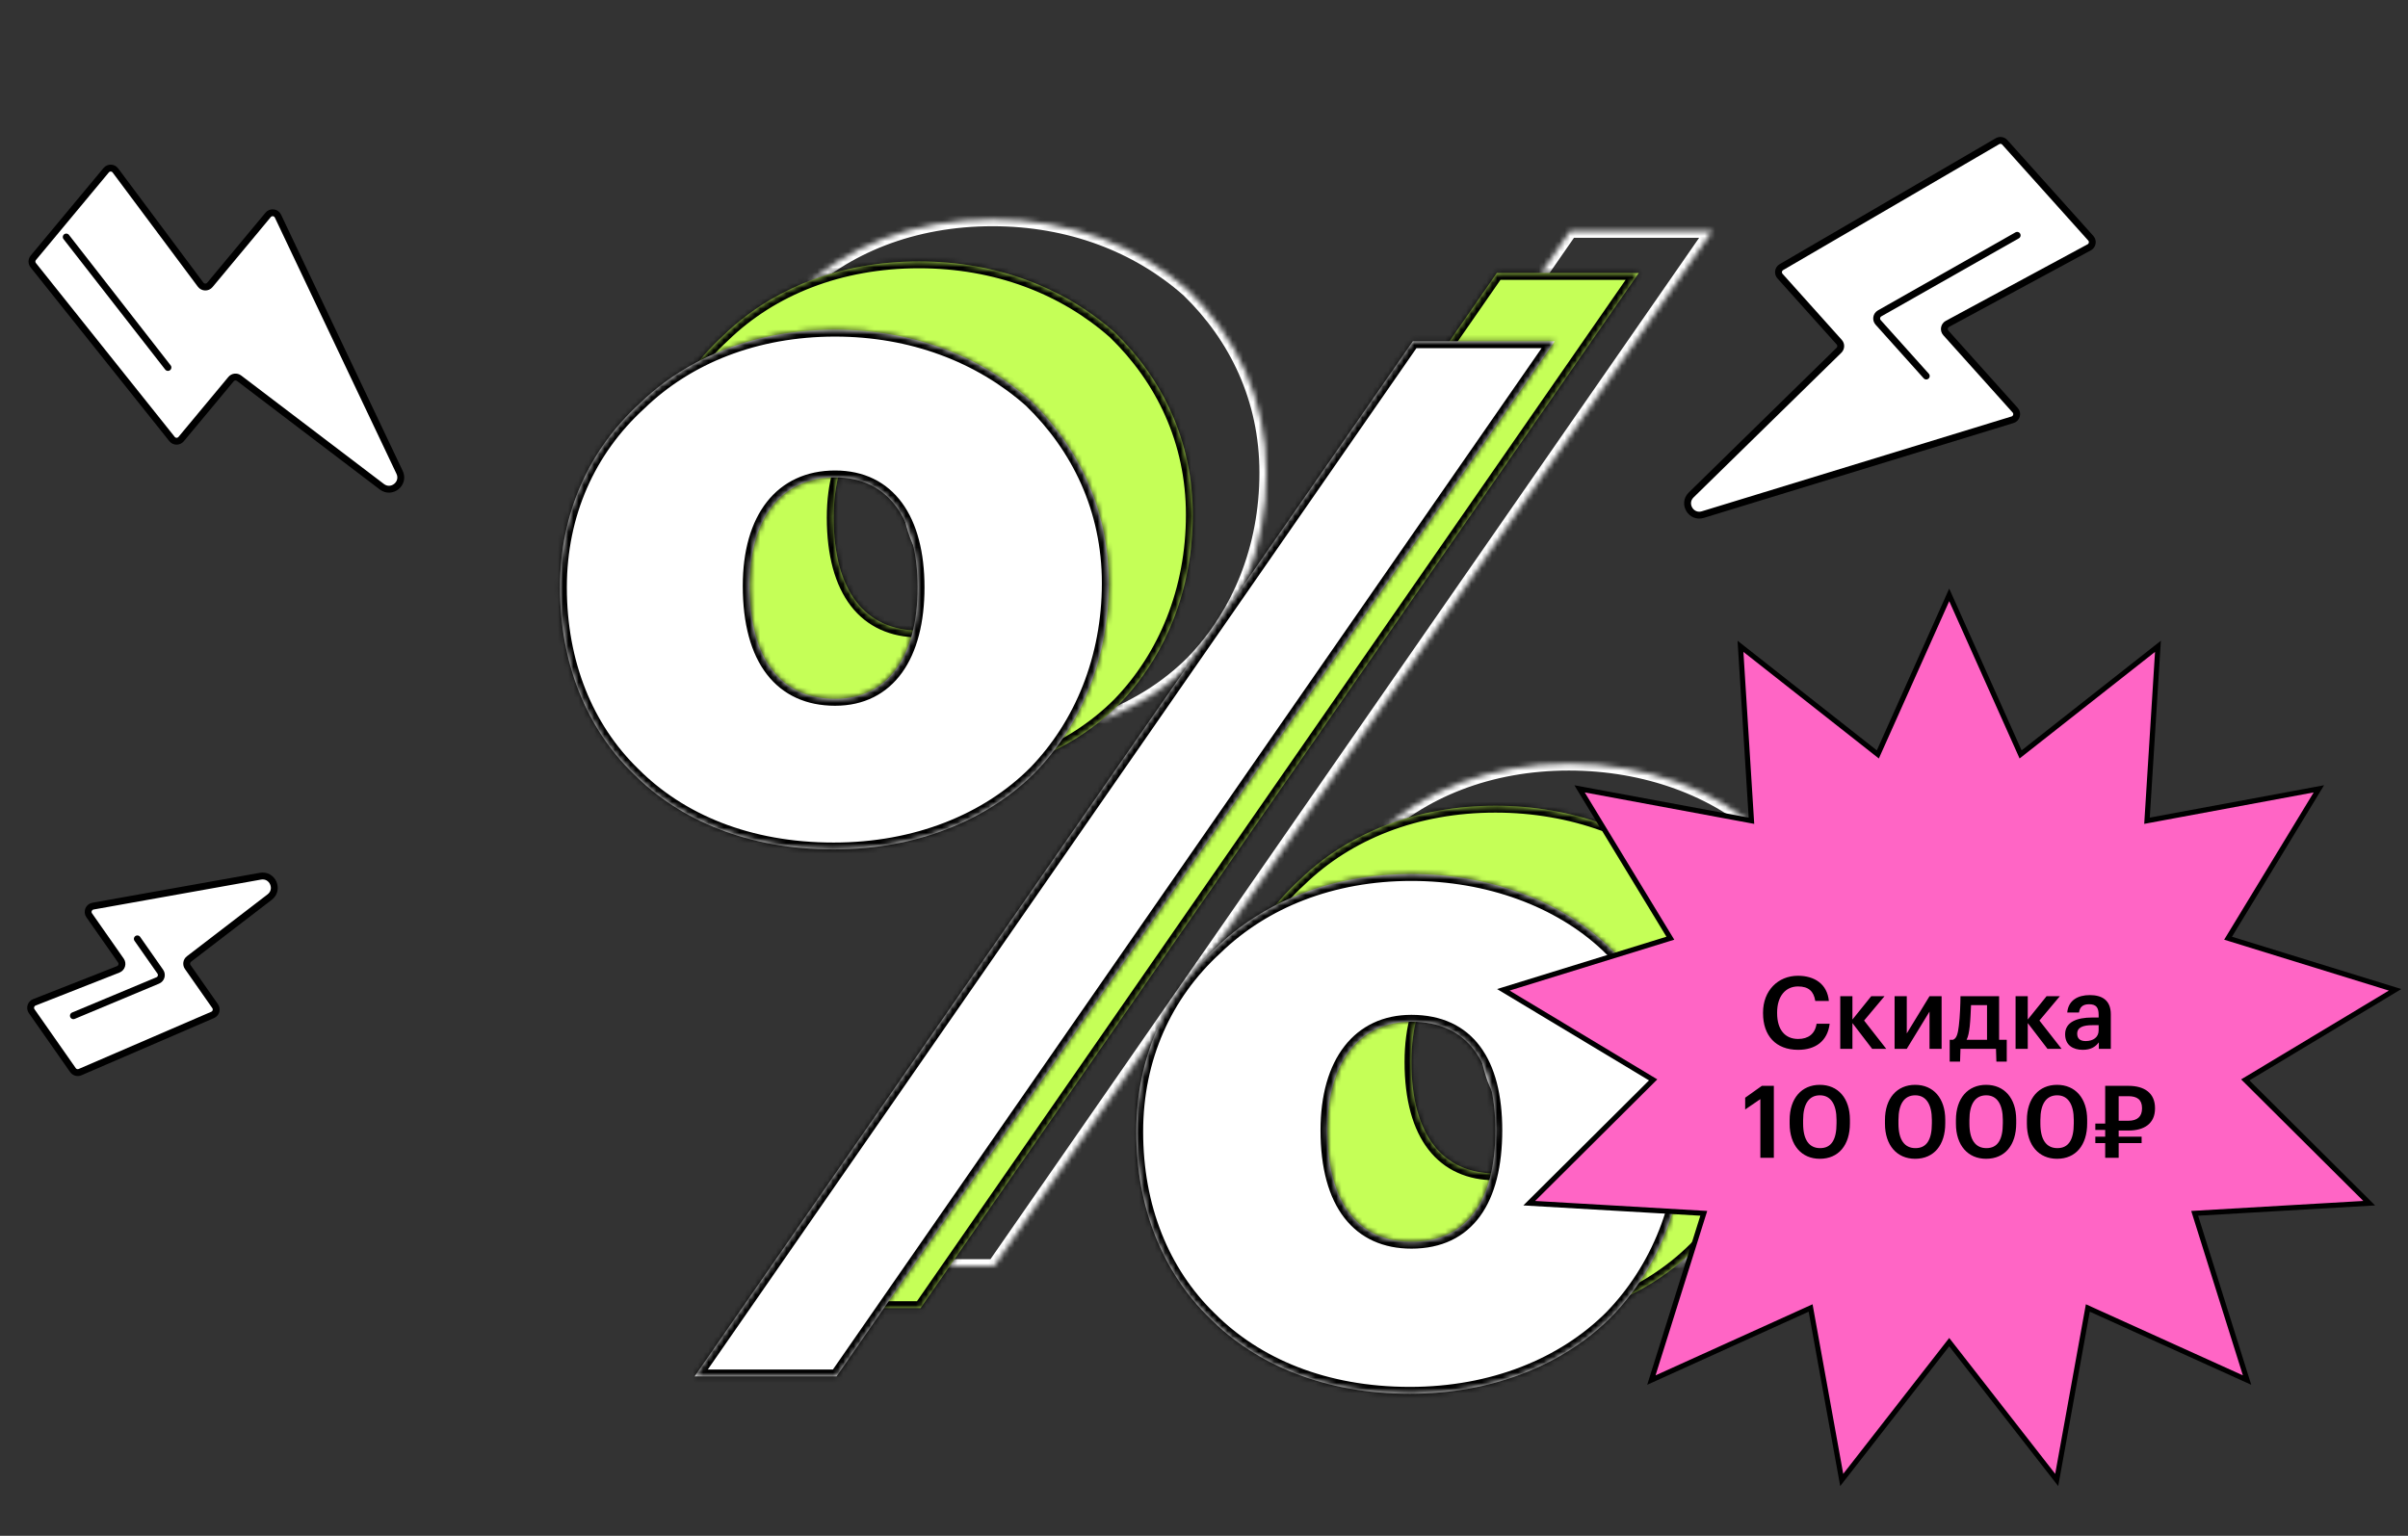
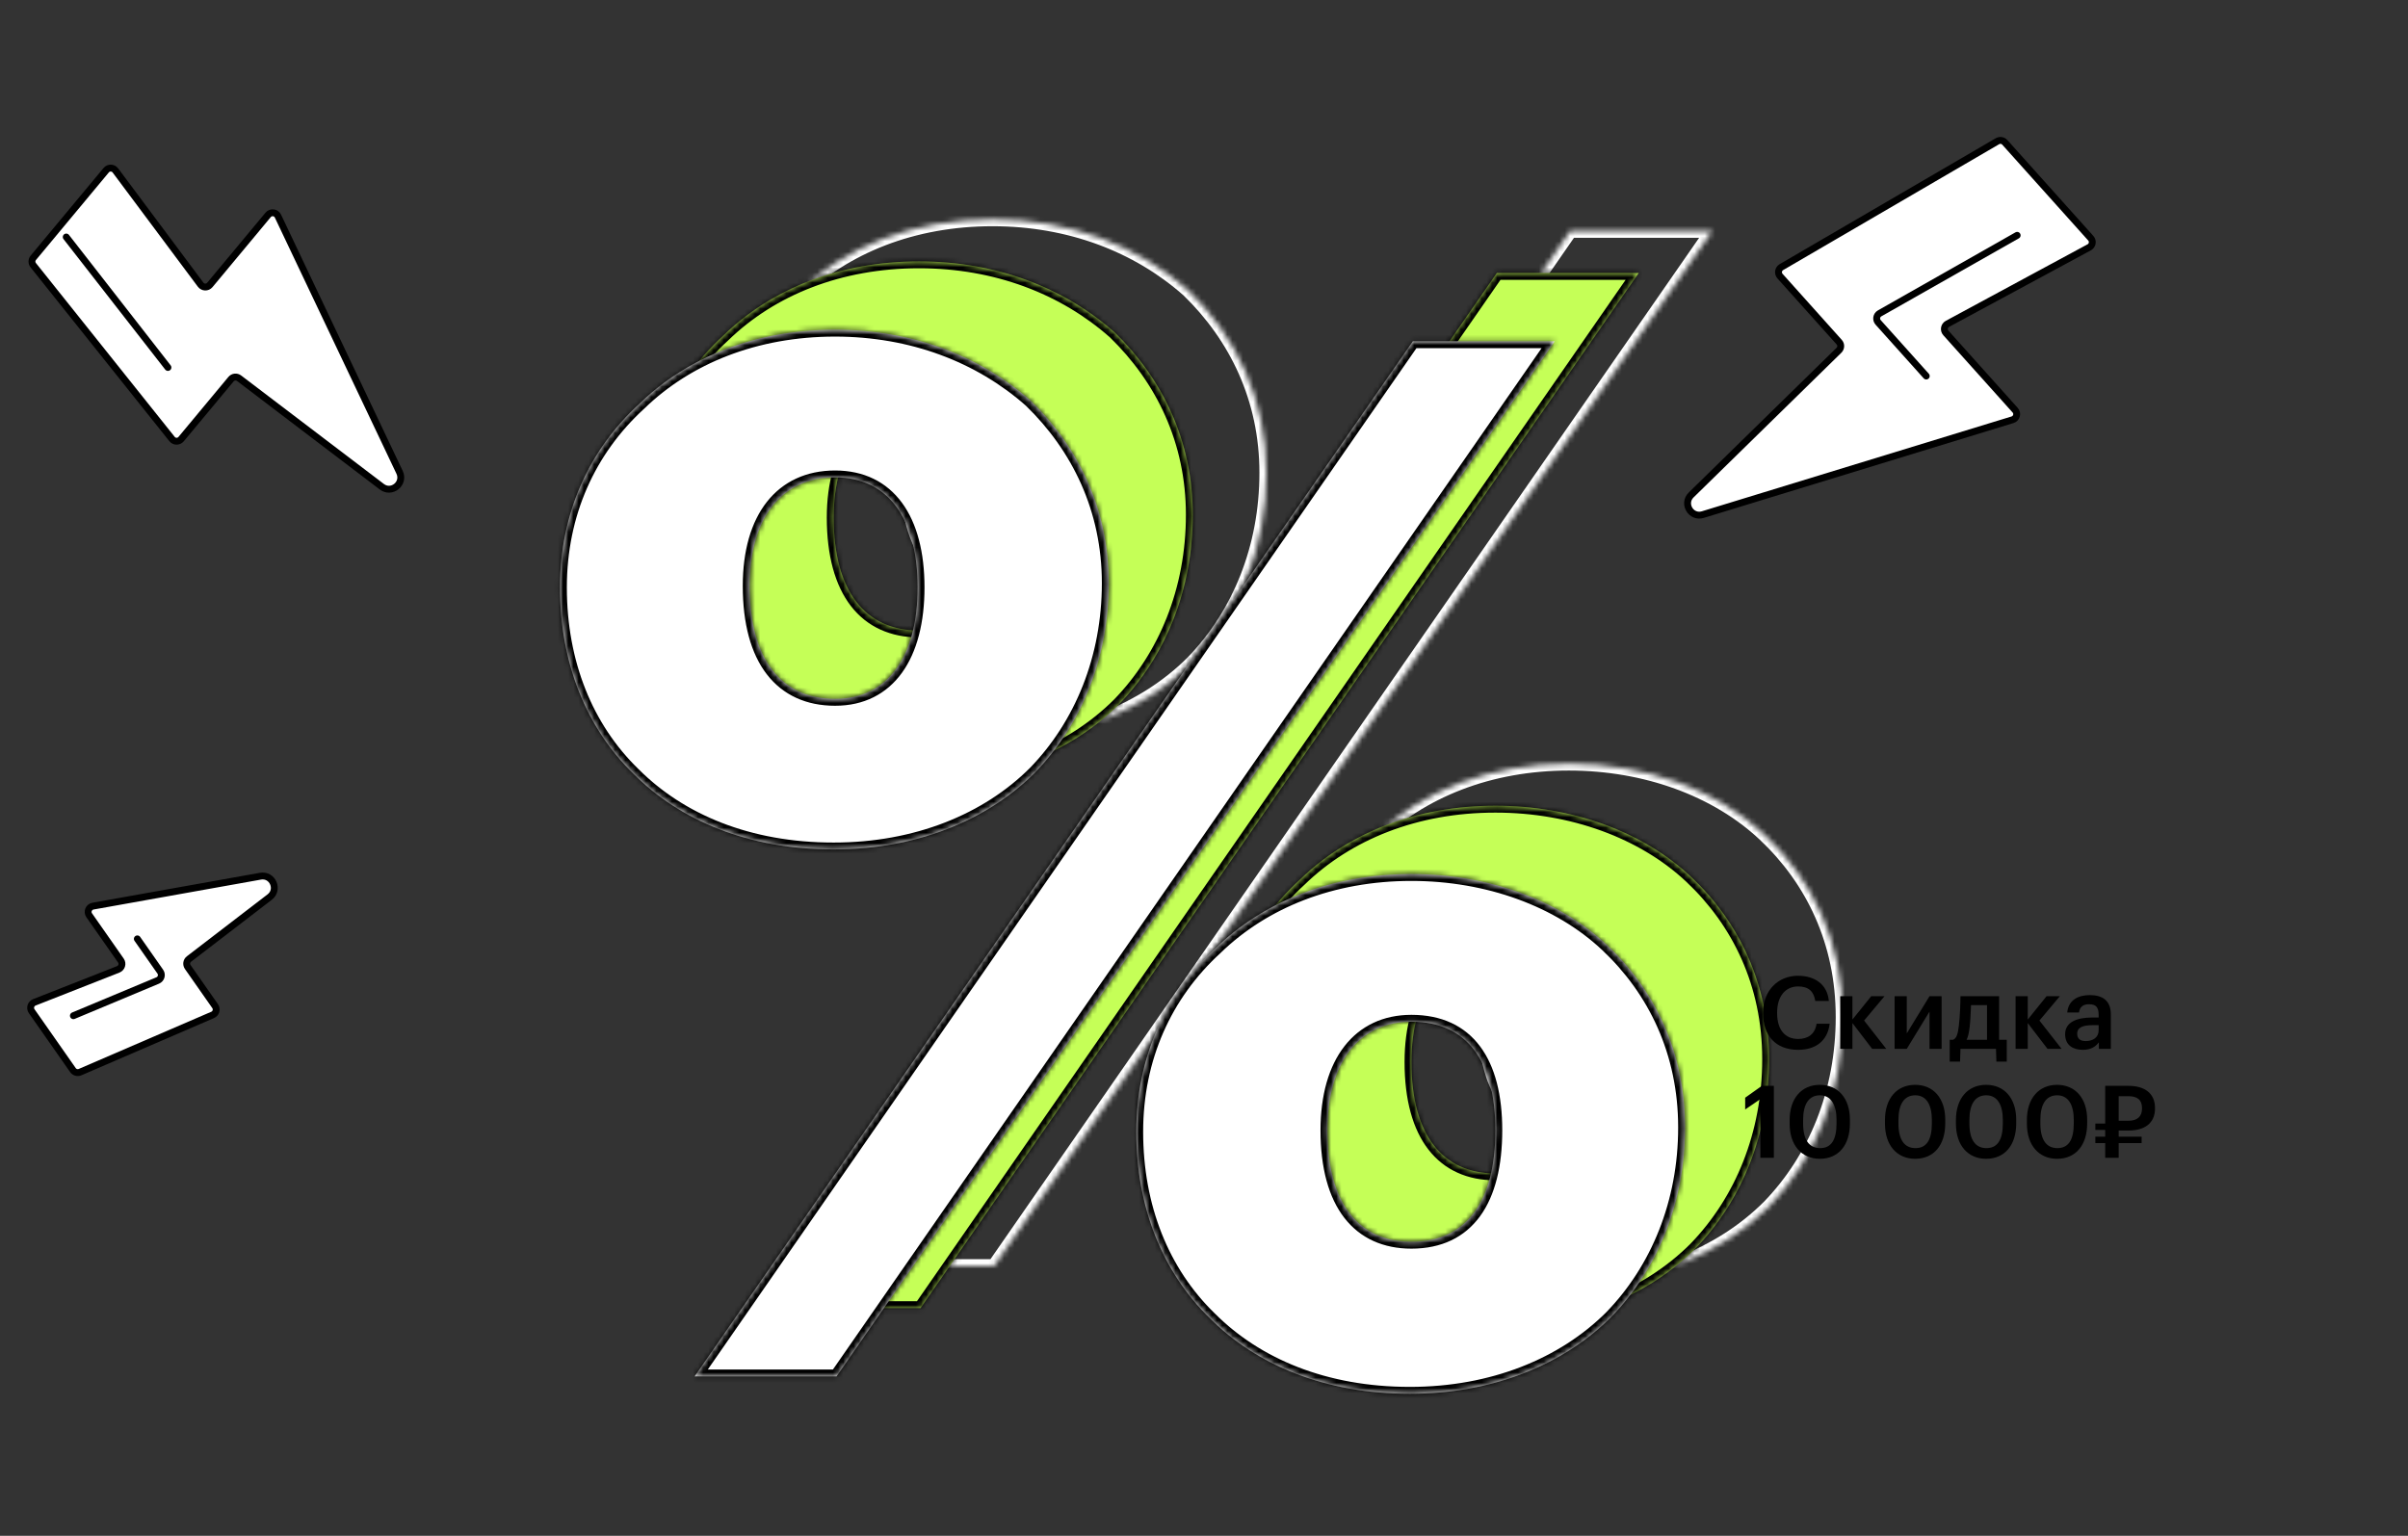
<svg xmlns="http://www.w3.org/2000/svg" width="464" height="296" viewBox="0 0 464 296" fill="none">
  <rect x="0" y="0" width="464" height="296" fill="#333333" stroke="none" />
  <mask id="path-1-inside-1_3990_5405" fill="white">
    <path d="M191.272 113.421C201.596 113.421 207.176 105.051 207.176 91.937C207.176 78.823 201.596 70.732 191.272 70.732C180.949 70.732 174.81 78.544 174.81 91.658C174.81 105.888 180.949 113.421 191.272 113.421ZM190.993 142.439C174.531 142.439 161.418 136.858 152.489 127.93C143.282 119.001 138.259 106.446 138.259 91.937C138.259 77.707 143.84 65.43 153.605 56.502C162.813 47.574 175.926 42.272 191.272 42.272C206.06 42.272 219.174 47.295 228.939 55.944C238.147 64.873 244.006 76.87 244.006 91.1C244.006 105.609 238.705 118.443 229.776 127.651C220.569 136.858 206.897 142.439 190.993 142.439ZM302.599 44.504H329.943L191.551 244H164.208L302.599 44.504ZM302.32 218.052C313.202 218.052 318.503 209.96 318.503 196.567C318.503 183.454 313.202 175.641 302.32 175.641C292.276 175.641 286.137 183.454 286.137 196.567C286.137 210.797 292.276 218.052 302.32 218.052ZM302.041 247.348C285.579 247.348 272.466 241.768 263.537 232.839C254.33 223.911 249.307 211.355 249.307 196.846C249.307 182.617 254.888 170.34 264.653 161.412C273.861 152.483 286.974 147.182 302.32 147.182C317.108 147.182 330.78 152.204 339.987 160.854C349.195 169.503 355.054 181.501 355.054 196.009C355.054 210.518 349.753 223.353 340.824 232.56C331.617 241.768 317.945 247.348 302.041 247.348Z" />
  </mask>
  <path d="M152.489 127.93L153.427 126.992L153.42 126.985L153.412 126.978L152.489 127.93ZM153.605 56.502L154.5 57.481L154.515 57.468L154.529 57.454L153.605 56.502ZM228.939 55.944L229.863 54.992L229.841 54.971L229.819 54.951L228.939 55.944ZM229.776 127.651L230.714 128.589L230.721 128.581L230.728 128.574L229.776 127.651ZM302.599 44.504V43.178H301.905L301.509 43.748L302.599 44.504ZM329.943 44.504L331.032 45.26L332.477 43.178H329.943V44.504ZM191.551 244V245.326H192.245L192.641 244.756L191.551 244ZM164.208 244L163.118 243.244L161.674 245.326H164.208V244ZM263.537 232.839L264.475 231.902L264.468 231.894L264.46 231.887L263.537 232.839ZM264.653 161.412L265.548 162.39L265.562 162.377L265.576 162.364L264.653 161.412ZM339.987 160.854L339.079 161.82L339.079 161.82L339.987 160.854ZM340.824 232.56L341.762 233.498L341.769 233.491L341.776 233.484L340.824 232.56ZM191.272 114.747C196.843 114.747 201.227 112.464 204.172 108.371C207.076 104.335 208.502 98.656 208.502 91.937H205.85C205.85 98.331 204.486 103.394 202.019 106.822C199.593 110.193 196.025 112.095 191.272 112.095V114.747ZM208.502 91.937C208.502 85.218 207.077 79.603 204.165 75.632C201.212 71.606 196.826 69.406 191.272 69.406V72.058C196.042 72.058 199.608 73.903 202.026 77.201C204.485 80.555 205.85 85.542 205.85 91.937H208.502ZM191.272 69.406C185.742 69.406 181.227 71.516 178.127 75.457C175.06 79.358 173.484 84.914 173.484 91.658H176.137C176.137 85.288 177.63 80.382 180.212 77.097C182.763 73.853 186.479 72.058 191.272 72.058V69.406ZM173.484 91.658C173.484 98.938 175.051 104.707 178.12 108.686C181.228 112.715 185.755 114.747 191.272 114.747V112.095C186.466 112.095 182.762 110.361 180.22 107.066C177.639 103.72 176.137 98.608 176.137 91.658H173.484ZM190.993 141.112C174.841 141.112 162.078 135.643 153.427 126.992L151.551 128.868C160.757 138.073 174.222 143.765 190.993 143.765V141.112ZM153.412 126.978C144.493 118.329 139.586 106.132 139.586 91.937H136.933C136.933 106.759 142.07 119.674 151.566 128.882L153.412 126.978ZM139.586 91.937C139.586 78.076 145.012 66.156 154.5 57.481L152.71 55.523C142.667 64.705 136.933 77.338 136.933 91.937H139.586ZM154.529 57.454C163.465 48.789 176.236 43.599 191.272 43.599V40.946C175.616 40.946 162.161 46.358 152.682 55.55L154.529 57.454ZM191.272 43.599C205.755 43.599 218.55 48.514 228.06 56.937L229.819 54.951C219.797 46.075 206.365 40.946 191.272 40.946V43.599ZM228.016 56.896C236.99 65.598 242.68 77.261 242.68 91.1H245.332C245.332 76.479 239.303 64.147 229.863 54.992L228.016 56.896ZM242.68 91.1C242.68 105.28 237.502 117.779 228.824 126.728L230.728 128.574C239.908 119.108 245.332 105.937 245.332 91.1H242.68ZM228.838 126.713C219.909 135.642 206.589 141.112 190.993 141.112V143.765C207.205 143.765 221.228 138.074 230.714 128.589L228.838 126.713ZM302.599 45.831H329.943V43.178H302.599V45.831ZM328.853 43.748L190.461 243.244L192.641 244.756L331.032 45.26L328.853 43.748ZM191.551 242.674H164.208V245.326H191.551V242.674ZM165.298 244.756L303.689 45.26L301.509 43.748L163.118 243.244L165.298 244.756ZM302.32 219.378C308.133 219.378 312.601 217.192 315.565 213.111C318.481 209.098 319.829 203.407 319.829 196.567H317.177C317.177 203.121 315.875 208.172 313.419 211.552C311.012 214.865 307.389 216.725 302.32 216.725V219.378ZM319.829 196.567C319.829 189.863 318.479 184.305 315.554 180.393C312.583 176.417 308.115 174.315 302.32 174.315V176.968C307.407 176.968 311.031 178.772 313.43 181.981C315.876 185.253 317.177 190.158 317.177 196.567H319.829ZM302.32 174.315C296.917 174.315 292.473 176.435 289.414 180.373C286.387 184.271 284.811 189.823 284.811 196.567H287.464C287.464 190.198 288.956 185.288 291.509 182C294.031 178.754 297.678 176.968 302.32 176.968V174.315ZM284.811 196.567C284.811 203.847 286.378 209.549 289.414 213.459C292.49 217.419 296.947 219.378 302.32 219.378V216.725C297.648 216.725 294.014 215.057 291.509 211.832C288.966 208.558 287.464 203.517 287.464 196.567H284.811ZM302.041 246.022C285.889 246.022 273.126 240.553 264.475 231.902L262.599 233.777C271.805 242.983 285.27 248.674 302.041 248.674V246.022ZM264.46 231.887C255.541 223.238 250.634 211.042 250.634 196.846H247.981C247.981 211.669 253.118 224.584 262.614 233.792L264.46 231.887ZM250.634 196.846C250.634 182.986 256.06 171.065 265.548 162.39L263.758 160.433C253.715 169.615 247.981 182.248 247.981 196.846H250.634ZM265.576 162.364C274.513 153.698 287.284 148.508 302.32 148.508V145.856C286.664 145.856 273.209 151.268 263.73 160.459L265.576 162.364ZM302.32 148.508C316.825 148.508 330.155 153.437 339.079 161.82L340.895 159.887C331.404 150.971 317.39 145.856 302.32 145.856V148.508ZM339.079 161.82C348.033 170.232 353.728 181.885 353.728 196.009H356.38C356.38 181.117 350.356 168.775 340.895 159.887L339.079 161.82ZM353.728 196.009C353.728 210.19 348.549 222.688 339.872 231.637L341.776 233.484C350.956 224.017 356.38 210.847 356.38 196.009H353.728ZM339.886 231.623C330.957 240.552 317.637 246.022 302.041 246.022V248.674C318.253 248.674 332.276 242.984 341.762 233.498L339.886 231.623Z" fill="white" mask="url(#path-1-inside-1_3990_5405)" />
  <mask id="path-3-inside-2_3990_5405" fill="white">
    <path d="M177.108 121.525C187.432 121.525 193.012 113.155 193.012 100.041C193.012 86.927 187.432 78.836 177.108 78.836C166.785 78.836 160.646 86.648 160.646 99.762C160.646 113.992 166.785 121.525 177.108 121.525ZM176.829 150.543C160.367 150.543 147.254 144.962 138.325 136.034C129.118 127.105 124.095 114.55 124.095 100.041C124.095 85.811 129.676 73.534 139.441 64.606C148.649 55.678 161.762 50.376 177.108 50.376C191.896 50.376 205.01 55.399 214.775 64.048C223.983 72.977 229.842 84.974 229.842 99.204C229.842 113.713 224.541 126.547 215.612 135.755C206.405 144.962 192.733 150.543 176.829 150.543ZM288.435 52.608H315.778L177.387 252.104H150.044L288.435 52.608ZM288.156 226.156C299.038 226.156 304.339 218.064 304.339 204.671C304.339 191.558 299.038 183.745 288.156 183.745C278.111 183.745 271.973 191.558 271.973 204.671C271.973 218.901 278.111 226.156 288.156 226.156ZM287.877 255.452C271.415 255.452 258.301 249.872 249.373 240.943C240.165 232.015 235.143 219.459 235.143 204.951C235.143 190.721 240.724 178.444 250.489 169.516C259.697 160.587 272.81 155.286 288.156 155.286C302.944 155.286 316.616 160.308 325.823 168.958C335.031 177.607 340.89 189.605 340.89 204.113C340.89 218.622 335.589 231.457 326.66 240.664C317.453 249.872 303.781 255.452 287.877 255.452Z" />
  </mask>
  <path d="M177.108 121.525C187.432 121.525 193.012 113.155 193.012 100.041C193.012 86.927 187.432 78.836 177.108 78.836C166.785 78.836 160.646 86.648 160.646 99.762C160.646 113.992 166.785 121.525 177.108 121.525ZM176.829 150.543C160.367 150.543 147.254 144.962 138.325 136.034C129.118 127.105 124.095 114.55 124.095 100.041C124.095 85.811 129.676 73.534 139.441 64.606C148.649 55.678 161.762 50.376 177.108 50.376C191.896 50.376 205.01 55.399 214.775 64.048C223.983 72.977 229.842 84.974 229.842 99.204C229.842 113.713 224.541 126.547 215.612 135.755C206.405 144.962 192.733 150.543 176.829 150.543ZM288.435 52.608H315.778L177.387 252.104H150.044L288.435 52.608ZM288.156 226.156C299.038 226.156 304.339 218.064 304.339 204.671C304.339 191.558 299.038 183.745 288.156 183.745C278.111 183.745 271.973 191.558 271.973 204.671C271.973 218.901 278.111 226.156 288.156 226.156ZM287.877 255.452C271.415 255.452 258.301 249.872 249.373 240.943C240.165 232.015 235.143 219.459 235.143 204.951C235.143 190.721 240.724 178.444 250.489 169.516C259.697 160.587 272.81 155.286 288.156 155.286C302.944 155.286 316.616 160.308 325.823 168.958C335.031 177.607 340.89 189.605 340.89 204.113C340.89 218.622 335.589 231.457 326.66 240.664C317.453 249.872 303.781 255.452 287.877 255.452Z" fill="#C5FF57" />
  <path d="M138.325 136.034L139.263 135.096L139.256 135.089L139.248 135.082L138.325 136.034ZM139.441 64.606L140.336 65.585L140.35 65.572L140.364 65.558L139.441 64.606ZM214.775 64.048L215.698 63.096L215.677 63.075L215.655 63.055L214.775 64.048ZM215.612 135.755L216.55 136.693L216.557 136.685L216.564 136.678L215.612 135.755ZM288.435 52.608V51.282H287.741L287.345 51.852L288.435 52.608ZM315.778 52.608L316.868 53.364L318.313 51.282H315.778V52.608ZM177.387 252.104V253.43H178.081L178.477 252.86L177.387 252.104ZM150.044 252.104L148.954 251.348L147.509 253.43H150.044V252.104ZM249.373 240.943L250.311 240.006L250.304 239.998L250.296 239.991L249.373 240.943ZM250.489 169.516L251.384 170.494L251.398 170.481L251.412 170.468L250.489 169.516ZM325.823 168.958L324.915 169.924L324.915 169.924L325.823 168.958ZM326.66 240.664L327.598 241.602L327.605 241.595L327.612 241.588L326.66 240.664ZM177.108 122.851C182.679 122.851 187.063 120.568 190.008 116.475C192.912 112.439 194.338 106.76 194.338 100.041H191.686C191.686 106.435 190.321 111.498 187.855 114.926C185.429 118.297 181.861 120.199 177.108 120.199V122.851ZM194.338 100.041C194.338 93.322 192.913 87.707 190.001 83.736C187.048 79.71 182.662 77.51 177.108 77.51V80.162C181.878 80.162 185.444 82.007 187.862 85.305C190.321 88.659 191.686 93.646 191.686 100.041H194.338ZM177.108 77.51C171.578 77.51 167.063 79.62 163.963 83.561C160.896 87.462 159.32 93.018 159.32 99.762H161.973C161.973 93.392 163.465 88.486 166.048 85.201C168.599 81.957 172.315 80.162 177.108 80.162V77.51ZM159.32 99.762C159.32 107.042 160.887 112.811 163.956 116.79C167.064 120.819 171.591 122.851 177.108 122.851V120.199C172.302 120.199 168.598 118.465 166.056 115.17C163.475 111.824 161.973 106.712 161.973 99.762H159.32ZM176.829 149.216C160.677 149.216 147.914 143.747 139.263 135.096L137.387 136.972C146.593 146.177 160.058 151.869 176.829 151.869V149.216ZM139.248 135.082C130.329 126.433 125.422 114.236 125.422 100.041H122.769C122.769 114.863 127.906 127.778 137.402 136.986L139.248 135.082ZM125.422 100.041C125.422 86.18 130.848 74.26 140.336 65.585L138.546 63.627C128.503 72.809 122.769 85.442 122.769 100.041H125.422ZM140.364 65.558C149.301 56.893 162.072 51.703 177.108 51.703V49.05C161.452 49.05 147.997 54.462 138.518 63.654L140.364 65.558ZM177.108 51.703C191.59 51.703 204.386 56.618 213.896 65.041L215.655 63.055C205.633 54.179 192.201 49.05 177.108 49.05V51.703ZM213.852 65C222.826 73.702 228.516 85.365 228.516 99.204H231.168C231.168 84.583 225.139 72.251 215.698 63.096L213.852 65ZM228.516 99.204C228.516 113.384 223.337 125.883 214.66 134.832L216.564 136.678C225.744 127.212 231.168 114.041 231.168 99.204H228.516ZM214.674 134.817C205.745 143.746 192.425 149.216 176.829 149.216V151.869C193.041 151.869 207.064 146.178 216.55 136.693L214.674 134.817ZM288.435 53.935H315.778V51.282H288.435V53.935ZM314.689 51.852L176.297 251.348L178.477 252.86L316.868 53.364L314.689 51.852ZM177.387 250.778H150.044V253.43H177.387V250.778ZM151.133 252.86L289.525 53.364L287.345 51.852L148.954 251.348L151.133 252.86ZM288.156 227.482C293.969 227.482 298.437 225.296 301.401 221.215C304.317 217.202 305.665 211.511 305.665 204.671H303.013C303.013 211.225 301.71 216.276 299.255 219.656C296.848 222.969 293.225 224.829 288.156 224.829V227.482ZM305.665 204.671C305.665 197.967 304.315 192.409 301.39 188.497C298.418 184.521 293.951 182.419 288.156 182.419V185.072C293.243 185.072 296.867 186.876 299.266 190.085C301.712 193.357 303.013 198.262 303.013 204.671H305.665ZM288.156 182.419C282.753 182.419 278.309 184.539 275.25 188.477C272.223 192.375 270.647 197.927 270.647 204.671H273.299C273.299 198.302 274.792 193.392 277.345 190.104C279.867 186.858 283.514 185.072 288.156 185.072V182.419ZM270.647 204.671C270.647 211.951 272.214 217.653 275.25 221.563C278.326 225.523 282.783 227.482 288.156 227.482V224.829C283.484 224.829 279.85 223.161 277.345 219.936C274.802 216.662 273.299 211.621 273.299 204.671H270.647ZM287.877 254.126C271.725 254.126 258.962 248.657 250.311 240.006L248.435 241.881C257.641 251.087 271.106 256.778 287.877 256.778V254.126ZM250.296 239.991C241.377 231.342 236.47 219.146 236.47 204.951H233.817C233.817 219.773 238.954 232.688 248.45 241.896L250.296 239.991ZM236.47 204.951C236.47 191.09 241.896 179.169 251.384 170.494L249.594 168.537C239.551 177.719 233.817 190.352 233.817 204.951H236.47ZM251.412 170.468C260.348 161.802 273.12 156.612 288.156 156.612V153.96C272.5 153.96 259.045 159.372 249.566 168.563L251.412 170.468ZM288.156 156.612C302.661 156.612 315.991 161.541 324.915 169.924L326.731 167.991C317.24 159.075 303.226 153.96 288.156 153.96V156.612ZM324.915 169.924C333.869 178.336 339.564 189.989 339.564 204.113H342.216C342.216 189.221 336.192 176.879 326.731 167.991L324.915 169.924ZM339.564 204.113C339.564 218.294 334.385 230.792 325.708 239.741L327.612 241.588C336.792 232.121 342.216 218.951 342.216 204.113H339.564ZM325.722 239.727C316.793 248.656 303.473 254.126 287.877 254.126V256.778C304.089 256.778 318.112 251.088 327.598 241.602L325.722 239.727Z" fill="black" mask="url(#path-3-inside-2_3990_5405)" />
  <mask id="path-5-inside-3_3990_5405" fill="white">
    <path d="M160.913 134.694C171.236 134.694 176.817 126.323 176.817 113.209C176.817 100.096 171.236 92.004 160.913 92.004C150.589 92.004 144.451 99.817 144.451 112.93C144.451 127.16 150.589 134.694 160.913 134.694ZM160.634 163.711C144.172 163.711 131.058 158.131 122.13 149.202C112.922 140.274 107.9 127.718 107.9 113.209C107.9 98.98 113.48 86.703 123.246 77.775C132.453 68.846 145.567 63.545 160.913 63.545C175.701 63.545 188.814 68.567 198.58 77.216C207.787 86.145 213.647 98.143 213.647 112.372C213.647 126.881 208.345 139.716 199.417 148.923C190.209 158.131 176.538 163.711 160.634 163.711ZM272.24 65.777H299.583L161.192 265.272H133.848L272.24 65.777ZM271.961 239.324C282.842 239.324 288.144 231.233 288.144 217.84C288.144 204.726 282.842 196.914 271.961 196.914C261.916 196.914 255.778 204.726 255.778 217.84C255.778 232.07 261.916 239.324 271.961 239.324ZM271.682 268.621C255.22 268.621 242.106 263.04 233.178 254.112C223.97 245.183 218.948 232.628 218.948 218.119C218.948 203.889 224.528 191.613 234.294 182.684C243.501 173.756 256.615 168.454 271.961 168.454C286.748 168.454 300.42 173.477 309.628 182.126C318.835 190.776 324.695 202.773 324.695 217.282C324.695 231.791 319.393 244.625 310.465 253.833C301.257 263.04 287.586 268.621 271.682 268.621Z" />
  </mask>
  <path d="M160.913 134.694C171.236 134.694 176.817 126.323 176.817 113.209C176.817 100.096 171.236 92.004 160.913 92.004C150.589 92.004 144.451 99.817 144.451 112.93C144.451 127.16 150.589 134.694 160.913 134.694ZM160.634 163.711C144.172 163.711 131.058 158.131 122.13 149.202C112.922 140.274 107.9 127.718 107.9 113.209C107.9 98.98 113.48 86.703 123.246 77.775C132.453 68.846 145.567 63.545 160.913 63.545C175.701 63.545 188.814 68.567 198.58 77.216C207.787 86.145 213.647 98.143 213.647 112.372C213.647 126.881 208.345 139.716 199.417 148.923C190.209 158.131 176.538 163.711 160.634 163.711ZM272.24 65.777H299.583L161.192 265.272H133.848L272.24 65.777ZM271.961 239.324C282.842 239.324 288.144 231.233 288.144 217.84C288.144 204.726 282.842 196.914 271.961 196.914C261.916 196.914 255.778 204.726 255.778 217.84C255.778 232.07 261.916 239.324 271.961 239.324ZM271.682 268.621C255.22 268.621 242.106 263.04 233.178 254.112C223.97 245.183 218.948 232.628 218.948 218.119C218.948 203.889 224.528 191.613 234.294 182.684C243.501 173.756 256.615 168.454 271.961 168.454C286.748 168.454 300.42 173.477 309.628 182.126C318.835 190.776 324.695 202.773 324.695 217.282C324.695 231.791 319.393 244.625 310.465 253.833C301.257 263.04 287.586 268.621 271.682 268.621Z" fill="white" />
  <path d="M122.13 149.202L123.068 148.264L123.06 148.257L123.053 148.25L122.13 149.202ZM123.246 77.775L124.141 78.753L124.155 78.74L124.169 78.727L123.246 77.775ZM198.58 77.216L199.503 76.264L199.482 76.243L199.459 76.224L198.58 77.216ZM199.417 148.923L200.355 149.861L200.362 149.854L200.369 149.847L199.417 148.923ZM272.24 65.777V64.451H271.546L271.15 65.021L272.24 65.777ZM299.583 65.777L300.673 66.533L302.117 64.451H299.583V65.777ZM161.192 265.272V266.599H161.886L162.282 266.028L161.192 265.272ZM133.848 265.272L132.759 264.516L131.314 266.599H133.848V265.272ZM233.178 254.112L234.116 253.174L234.108 253.167L234.101 253.16L233.178 254.112ZM234.294 182.684L235.189 183.663L235.203 183.65L235.217 183.636L234.294 182.684ZM309.628 182.126L308.72 183.093L308.72 183.093L309.628 182.126ZM310.465 253.833L311.403 254.771L311.41 254.763L311.417 254.756L310.465 253.833ZM160.913 136.02C166.483 136.02 170.868 133.736 173.813 129.644C176.717 125.608 178.143 119.929 178.143 113.209H175.49C175.49 119.604 174.126 124.667 171.66 128.094C169.234 131.466 165.666 133.367 160.913 133.367V136.02ZM178.143 113.209C178.143 106.491 176.717 100.875 173.806 96.905C170.853 92.878 166.467 90.678 160.913 90.678V93.331C165.683 93.331 169.248 95.176 171.667 98.474C174.126 101.827 175.49 106.815 175.49 113.209H178.143ZM160.913 90.678C155.383 90.678 150.867 92.789 147.768 96.73C144.701 100.63 143.125 106.187 143.125 112.93H145.777C145.777 106.561 147.27 101.654 149.853 98.37C152.404 95.126 156.12 93.331 160.913 93.331V90.678ZM143.125 112.93C143.125 120.21 144.691 125.98 147.76 129.958C150.869 133.987 155.395 136.02 160.913 136.02V133.367C156.107 133.367 152.403 131.633 149.861 128.338C147.28 124.992 145.777 119.88 145.777 112.93H143.125ZM160.634 162.385C144.481 162.385 131.719 156.916 123.068 148.264L121.192 150.14C130.398 159.346 143.862 165.037 160.634 165.037V162.385ZM123.053 148.25C114.134 139.601 109.226 127.404 109.226 113.209H106.574C106.574 128.032 111.711 140.946 121.206 150.154L123.053 148.25ZM109.226 113.209C109.226 99.349 114.653 87.428 124.141 78.753L122.351 76.796C112.308 85.978 106.574 98.611 106.574 113.209H109.226ZM124.169 78.727C133.105 70.061 145.877 64.871 160.913 64.871V62.218C145.257 62.218 131.801 67.631 122.323 76.822L124.169 78.727ZM160.913 64.871C175.395 64.871 188.191 69.787 197.7 78.209L199.459 76.224C189.438 67.347 176.006 62.218 160.913 62.218V64.871ZM197.657 78.169C206.631 86.871 212.32 98.534 212.32 112.372H214.973C214.973 97.751 208.944 85.419 199.503 76.264L197.657 78.169ZM212.32 112.372C212.32 126.553 207.142 139.051 198.465 148L200.369 149.847C209.549 140.38 214.973 127.21 214.973 112.372H212.32ZM198.479 147.985C189.55 156.915 176.23 162.385 160.634 162.385V165.037C176.846 165.037 190.869 159.347 200.355 149.861L198.479 147.985ZM272.24 67.103H299.583V64.451H272.24V67.103ZM298.493 65.021L160.102 264.516L162.282 266.028L300.673 66.533L298.493 65.021ZM161.192 263.946H133.848V266.599H161.192V263.946ZM134.938 266.028L273.329 66.533L271.15 65.021L132.759 264.516L134.938 266.028ZM271.961 240.65C277.773 240.65 282.241 238.465 285.206 234.384C288.121 230.37 289.47 224.679 289.47 217.84H286.817C286.817 224.393 285.515 229.445 283.06 232.825C280.653 236.138 277.03 237.998 271.961 237.998V240.65ZM289.47 217.84C289.47 211.136 288.12 205.577 285.195 201.665C282.223 197.69 277.756 195.588 271.961 195.588V198.24C277.047 198.24 280.671 200.044 283.07 203.253C285.517 206.526 286.817 211.431 286.817 217.84H289.47ZM271.961 195.588C266.558 195.588 262.114 197.707 259.055 201.646C256.028 205.543 254.452 211.096 254.452 217.84H257.104C257.104 211.471 258.597 206.56 261.15 203.273C263.672 200.026 267.319 198.24 271.961 198.24V195.588ZM254.452 217.84C254.452 225.12 256.018 230.822 259.055 234.732C262.131 238.691 266.588 240.65 271.961 240.65V237.998C267.289 237.998 263.655 236.33 261.15 233.105C258.607 229.83 257.104 224.79 257.104 217.84H254.452ZM271.682 267.294C255.529 267.294 242.767 261.825 234.116 253.174L232.24 255.05C241.445 264.255 254.91 269.947 271.682 269.947V267.294ZM234.101 253.16C225.182 244.511 220.274 232.314 220.274 218.119H217.622C217.622 232.941 222.759 245.856 232.254 255.064L234.101 253.16ZM220.274 218.119C220.274 204.258 225.7 192.338 235.189 183.663L233.399 181.705C223.356 190.887 217.622 203.52 217.622 218.119H220.274ZM235.217 183.636C244.153 174.971 256.925 169.781 271.961 169.781V167.128C256.305 167.128 242.849 172.54 233.37 181.732L235.217 183.636ZM271.961 169.781C286.466 169.781 299.795 174.709 308.72 183.093L310.536 181.159C301.045 172.244 287.031 167.128 271.961 167.128V169.781ZM308.72 183.093C317.674 191.504 323.368 203.157 323.368 217.282H326.021C326.021 202.389 319.997 190.047 310.536 181.159L308.72 183.093ZM323.368 217.282C323.368 231.462 318.19 243.961 309.513 252.91L311.417 254.756C320.596 245.29 326.021 232.119 326.021 217.282H323.368ZM309.527 252.895C300.598 261.824 287.278 267.294 271.682 267.294V269.947C287.893 269.947 301.917 264.256 311.403 254.771L309.527 252.895Z" fill="black" mask="url(#path-5-inside-3_3990_5405)" />
  <path d="M402.876 45.914L386.307 27.436C385.948 27.036 385.358 26.943 384.894 27.214L343.262 51.481C342.642 51.842 342.51 52.681 342.989 53.215L354.401 65.943C354.806 66.394 354.783 67.084 354.35 67.508L325.872 95.393C324.177 97.053 325.852 99.872 328.12 99.177L387.796 80.899C388.587 80.657 388.86 79.676 388.308 79.061L374.952 64.166C374.463 63.62 374.613 62.761 375.257 62.413L402.571 47.667C403.215 47.319 403.365 46.46 402.876 45.914Z" fill="white" stroke="black" stroke-width="1.326" stroke-linecap="round" />
  <path d="M388.688 45.357L362.189 60.395C361.56 60.751 361.422 61.598 361.905 62.136L371.172 72.471" stroke="black" stroke-width="1.326" stroke-linecap="round" />
  <path d="M6.107 194.884L14.054 206.238C14.362 206.678 14.937 206.841 15.43 206.628L40.976 195.603C41.634 195.319 41.866 194.502 41.455 193.914L36.178 186.374C35.83 185.877 35.935 185.195 36.416 184.826L51.961 172.896C53.844 171.451 52.52 168.452 50.184 168.87L17.918 174.637C17.104 174.783 16.715 175.724 17.189 176.402L23.293 185.122C23.713 185.722 23.461 186.557 22.779 186.825L6.621 193.18C5.939 193.448 5.687 194.283 6.107 194.884Z" fill="white" stroke="black" stroke-width="1.326" stroke-linecap="round" />
  <path d="M14.144 195.756L30.396 188.964C31.063 188.685 31.302 187.862 30.888 187.27L26.463 180.948" stroke="black" stroke-width="1.326" stroke-linecap="round" />
  <path d="M20.46 32.806L6.421 49.682C6.077 50.095 6.071 50.693 6.406 51.112L33.146 84.61C33.593 85.171 34.443 85.179 34.901 84.628L44.514 73.073C44.902 72.607 45.588 72.529 46.07 72.896L73.581 93.809C75.47 95.245 78.015 93.178 76.998 91.035L53.561 41.654C53.206 40.907 52.196 40.779 51.667 41.415L40.438 54.912C39.97 55.475 39.098 55.452 38.66 54.865L22.239 32.853C21.8 32.266 20.929 32.243 20.46 32.806Z" fill="white" stroke="black" stroke-width="1.326" stroke-linecap="round" />
  <path d="M12.764 45.681L22.561 58.251L32.359 70.821" stroke="black" stroke-width="1.326" stroke-linecap="round" />
-   <path d="M389.85 145.005L415.819 124.562L413.746 157.546L413.706 158.181L414.332 158.065L446.826 152.032L429.662 180.275L429.332 180.819L429.94 181.007L461.516 190.765L433.193 207.797L432.647 208.125L433.098 208.574L456.523 231.889L423.529 233.807L422.893 233.844L423.084 234.451L432.99 265.981L402.884 252.347L402.304 252.084L402.191 252.71L396.31 285.233L375.988 259.169L375.597 258.667L375.206 259.169L354.884 285.233L349.003 252.71L348.89 252.084L348.31 252.347L318.204 265.981L328.11 234.451L328.301 233.844L327.666 233.807L294.672 231.889L318.096 208.574L318.547 208.125L318.002 207.797L289.678 190.765L321.255 181.007L321.863 180.819L321.532 180.275L304.368 152.032L336.862 158.065L337.488 158.181L337.448 157.546L335.375 124.562L361.344 145.005L361.844 145.399L362.104 144.818L375.597 114.648L389.091 144.818L389.35 145.399L389.85 145.005Z" fill="#FF65C5" stroke="black" stroke-width="0.992" />
  <path d="M346.49 202.332C342.146 202.332 339.722 199.559 339.722 195.293V195.138C339.722 190.968 342.572 188.059 346.451 188.059C349.631 188.059 352.094 189.65 352.404 192.907H349.786C349.495 191.046 348.487 190.115 346.47 190.115C344.046 190.115 342.437 192.015 342.437 195.118V195.273C342.437 198.395 343.91 200.238 346.49 200.238C348.429 200.238 349.747 199.268 350.038 197.309H352.559C352.152 200.664 349.806 202.332 346.49 202.332ZM356.946 197.174V202.138H354.6V191.996H356.946V196.495L360.573 191.996H363.132L359.196 196.689L363.462 202.138H360.747L356.946 197.174ZM365.072 202.138V191.996H367.419V199.171L371.801 191.996H374.129V202.138H371.801V194.963L367.419 202.138H365.072ZM379.548 197.833C379.412 198.977 379.257 199.772 378.946 200.393H382.883V193.722H379.8C379.742 194.963 379.683 196.592 379.548 197.833ZM377.686 204.601H375.689V200.393H376.329C377.046 200.141 377.279 199.152 377.453 197.678C377.667 195.952 377.764 193.334 377.764 191.996H385.21V200.393H386.684V204.601H384.687L384.609 202.138H377.764L377.686 204.601ZM390.731 197.174V202.138H388.385V191.996H390.731V196.495L394.358 191.996H396.917L392.981 196.689L397.247 202.138H394.532L390.731 197.174ZM401.325 202.332C399.463 202.332 397.931 201.44 397.931 199.326C397.931 196.96 400.239 196.107 403.128 196.107H404.389V195.584C404.389 194.207 403.943 193.547 402.547 193.547C401.305 193.547 400.743 194.129 400.607 195.138H398.338C398.552 192.772 400.413 191.783 402.682 191.783C404.951 191.783 406.735 192.694 406.735 195.487V202.138H404.428V200.897C403.749 201.77 402.876 202.332 401.325 202.332ZM401.887 200.645C403.342 200.645 404.389 199.908 404.389 198.589V197.581H403.186C401.402 197.581 400.258 197.988 400.258 199.229C400.258 200.083 400.724 200.645 401.887 200.645ZM339.206 211.832L336.278 213.83V211.561L339.497 209.273H341.805V223.138H339.206V211.832ZM350.722 221.277C352.875 221.277 353.883 219.667 353.883 216.506V215.827C353.883 212.86 352.778 211.096 350.684 211.096C348.589 211.096 347.445 212.744 347.445 215.847V216.545C347.445 219.706 348.628 221.277 350.722 221.277ZM350.664 223.332C347.154 223.332 344.847 220.734 344.847 216.564V215.866C344.847 211.658 347.174 209.079 350.664 209.079C354.155 209.079 356.463 211.639 356.463 215.808V216.506C356.463 220.675 354.291 223.332 350.664 223.332ZM369.092 221.277C371.245 221.277 372.253 219.667 372.253 216.506V215.827C372.253 212.86 371.148 211.096 369.053 211.096C366.959 211.096 365.815 212.744 365.815 215.847V216.545C365.815 219.706 366.998 221.277 369.092 221.277ZM369.034 223.332C365.524 223.332 363.216 220.734 363.216 216.564V215.866C363.216 211.658 365.543 209.079 369.034 209.079C372.525 209.079 374.832 211.639 374.832 215.808V216.506C374.832 220.675 372.66 223.332 369.034 223.332ZM382.765 221.277C384.918 221.277 385.926 219.667 385.926 216.506V215.827C385.926 212.86 384.821 211.096 382.727 211.096C380.632 211.096 379.488 212.744 379.488 215.847V216.545C379.488 219.706 380.671 221.277 382.765 221.277ZM382.707 223.332C379.197 223.332 376.889 220.734 376.889 216.564V215.866C376.889 211.658 379.217 209.079 382.707 209.079C386.198 209.079 388.505 211.639 388.505 215.808V216.506C388.505 220.675 386.334 223.332 382.707 223.332ZM396.438 221.277C398.591 221.277 399.599 219.667 399.599 216.506V215.827C399.599 212.86 398.494 211.096 396.4 211.096C394.305 211.096 393.161 212.744 393.161 215.847V216.545C393.161 219.706 394.344 221.277 396.438 221.277ZM396.38 223.332C392.87 223.332 390.563 220.734 390.563 216.564V215.866C390.563 211.658 392.89 209.079 396.38 209.079C399.871 209.079 402.179 211.639 402.179 215.808V216.506C402.179 220.675 400.007 223.332 396.38 223.332ZM410.131 216.002C411.838 216.002 412.749 215.187 412.749 213.636V213.558C412.749 211.91 411.76 211.27 410.131 211.27H408.25V216.002H410.131ZM408.25 220.307V223.138H405.651V220.307H403.751V219.066H405.651V217.767H403.751V216.545H405.651V209.273H410.131C413.214 209.273 415.251 210.669 415.251 213.558V213.636C415.251 216.564 413.137 217.883 410.189 217.883H408.25V219.066H412.671V220.307H408.25Z" fill="black" />
</svg>